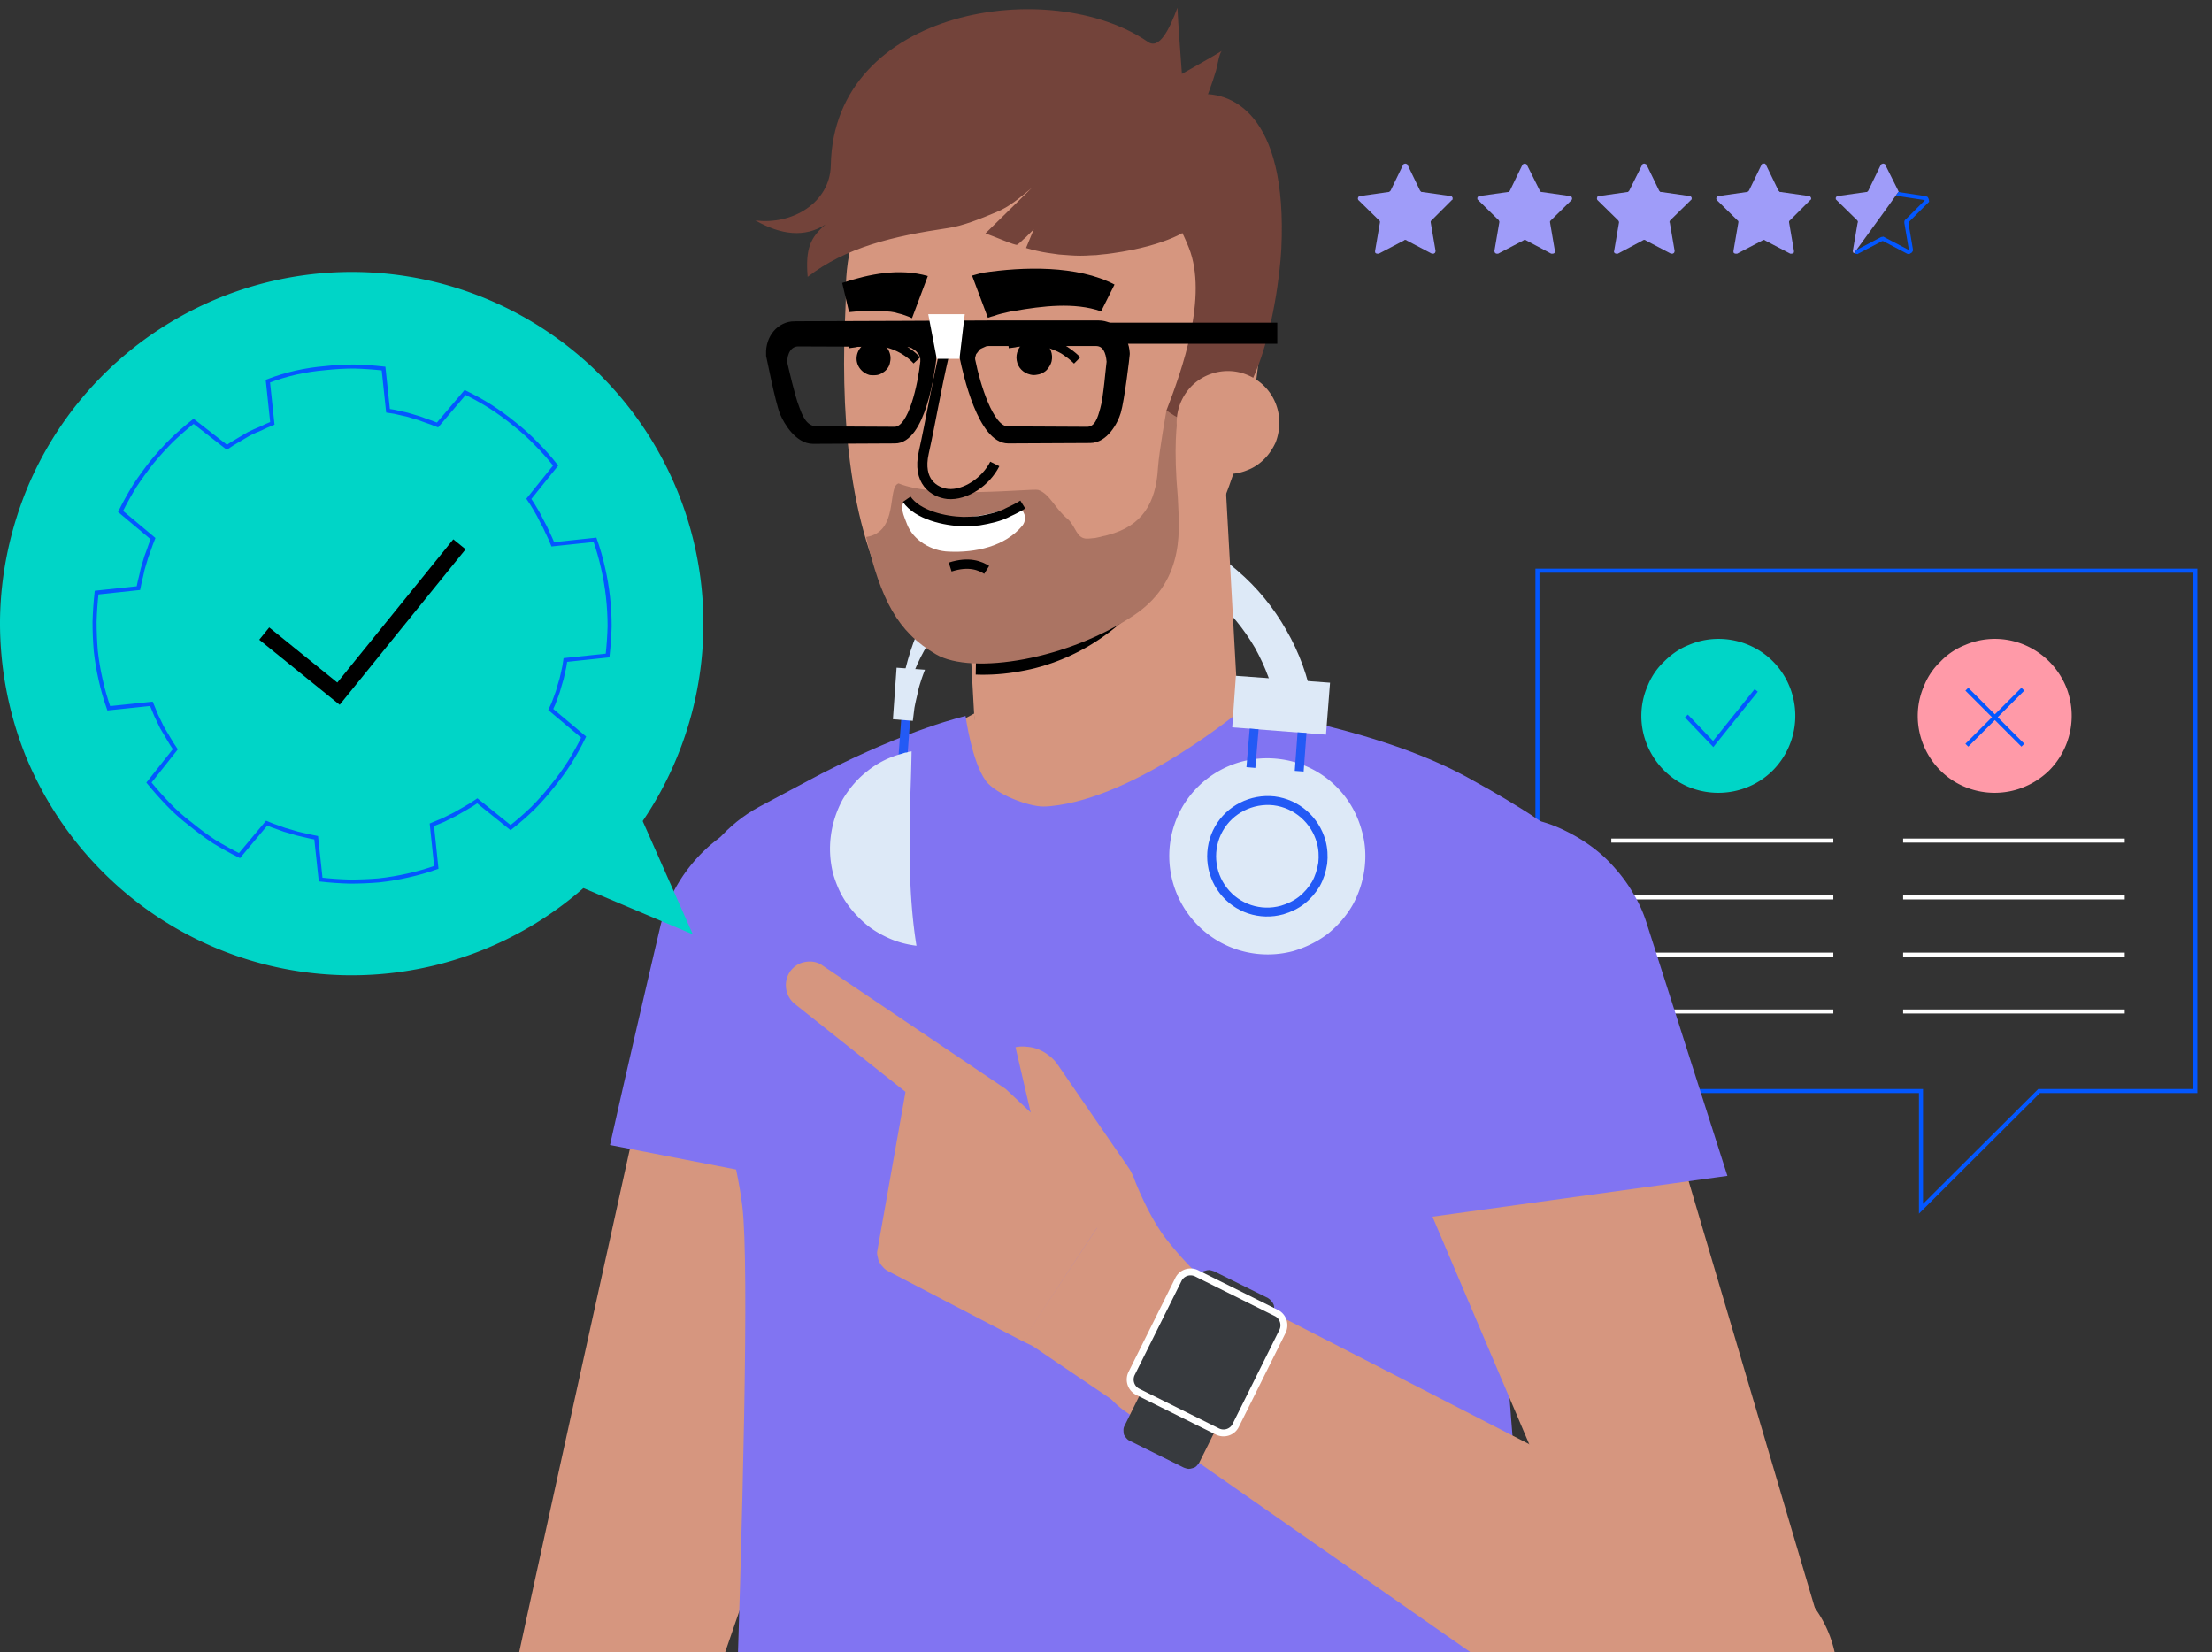
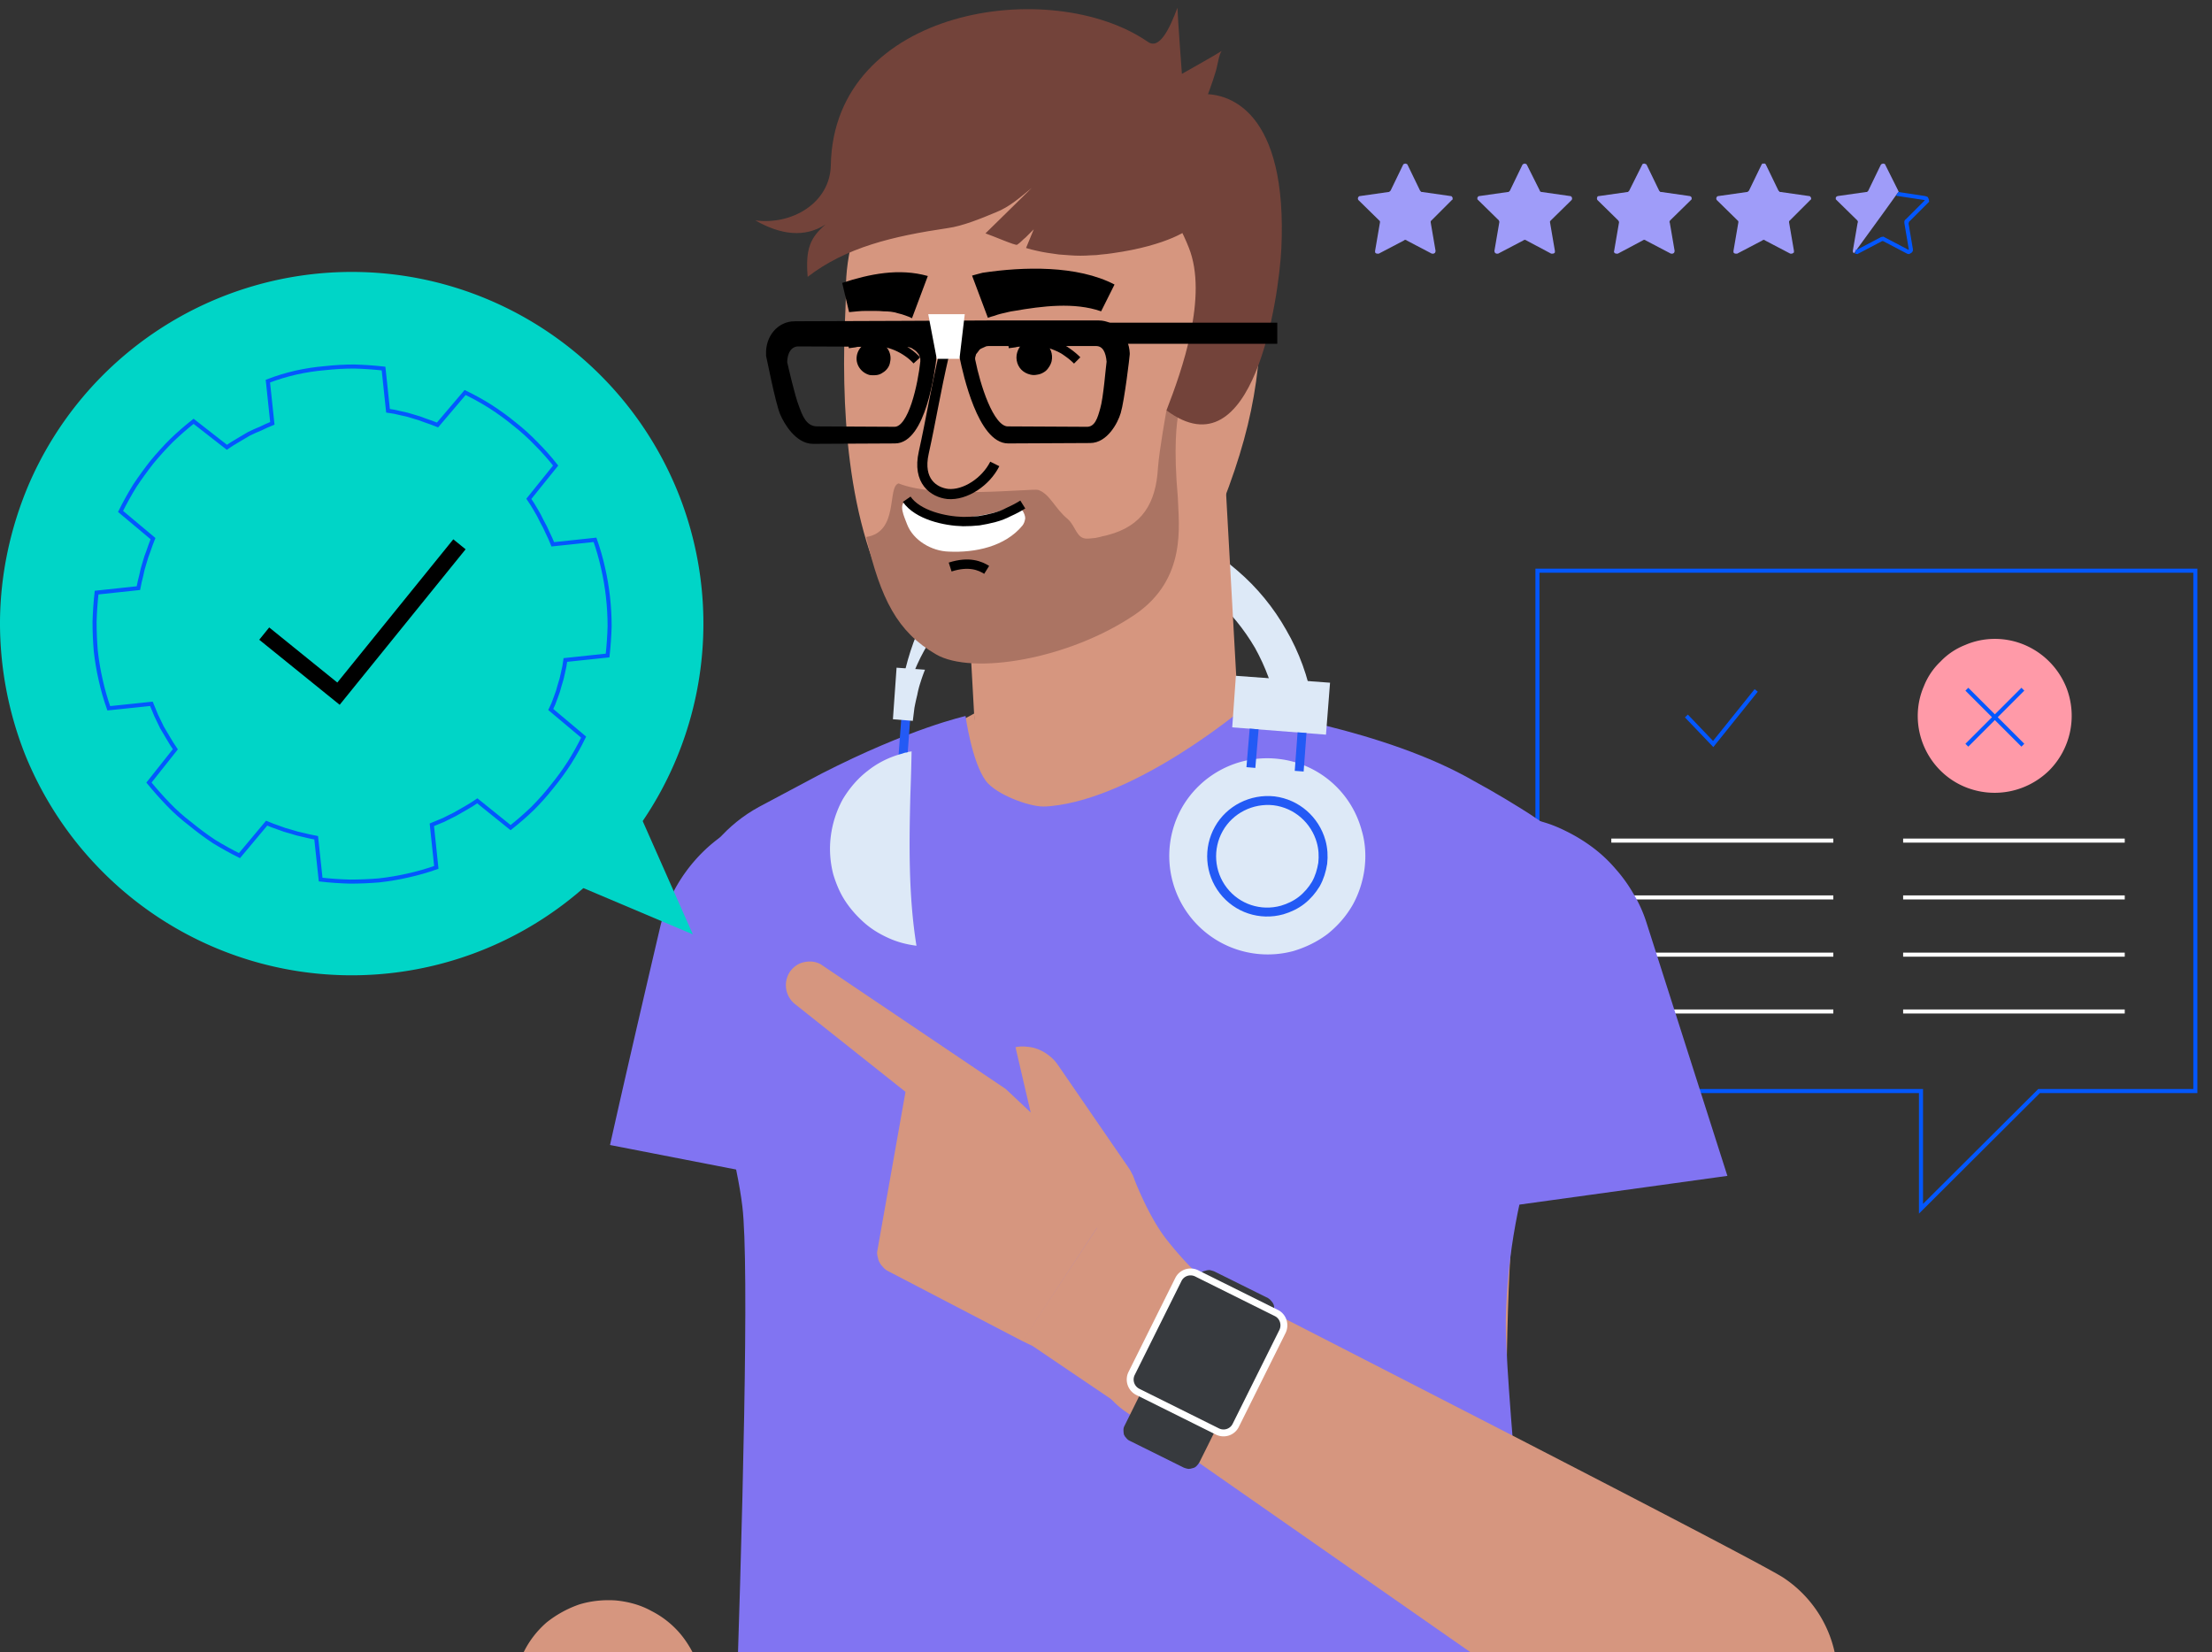
<svg xmlns="http://www.w3.org/2000/svg" width="545" height="407" version="1.2">
  <rect width="100%" height="100%" fill="#333333" stroke="none" />
  <style>.a{fill:none;stroke:#0357ff;stroke-miterlimit:10}.b{fill:#00d5c7}.d{fill:none;stroke:#fff;stroke-miterlimit:10}.e{fill:#d6967f}.f{fill:#8174f2}.g{fill:#dde9f7}.h{fill:none;stroke:#235af5;stroke-miterlimit:10;stroke-width:2.2}.i{fill:#eab1a0}.k{fill:#fff}.l,.m{fill:none;stroke:#000;stroke-miterlimit:10;stroke-width:2.3}.m{stroke-width:2.2}.p{fill:#73433a}.q{fill:#373a3e}.u{fill:#9f9cf9}</style>
  <path fill-rule="evenodd" d="M540.9 140.6H378.8v128.2h94.5v29l29.1-29h38.5z" class="a" />
-   <path d="M423.4 157.4c7.7 0 14.6 4.6 17.5 11.7a19.1 19.1 0 0 1-4.1 20.7c-5.4 5.4-13.6 7-20.7 4.1-7-2.9-11.7-9.9-11.7-17.5 0-2.5.5-5 1.5-7.3.9-2.3 2.3-4.4 4.1-6.1 1.8-1.8 3.8-3.2 6.1-4.1 2.3-1 4.8-1.5 7.3-1.5z" class="b" />
  <path d="M491.5 157.4c7.6 0 14.5 4.6 17.5 11.7a19.1 19.1 0 0 1-4.1 20.7c-5.5 5.4-13.6 7-20.7 4.1-7.1-2.9-11.7-9.9-11.7-17.5 0-2.5.5-5 1.5-7.3.9-2.3 2.3-4.4 4.1-6.1 1.7-1.8 3.8-3.2 6.1-4.1 2.3-1 4.8-1.5 7.3-1.5z" style="fill:#ff9aa8" />
  <path fill-rule="evenodd" d="m415.5 176.4 6.6 6.9 10.6-13.2" class="a" />
  <path d="m498.4 169.8-13.8 13.8M498.4 183.6l-13.8-13.8" class="a" />
  <path d="M397 207.1h54.7M397 221.1h54.7M397 235.2h54.7M397 249.2h54.7M468.9 207.1h54.6M468.9 221.1h54.6M468.9 235.2h54.6M468.9 249.2h54.6" class="d" />
-   <path d="M143.2 440.2c-10.2-2.8-19.6-13.4-16-29.8 5.3-24.8 38.8-176.2 40-181.7 2.4-8.9 8.3-16.5 16.3-21 8-4.6 17.6-5.8 26.5-3.2 8.8 2.5 16.4 8.4 20.8 16.5a34.5 34.5 0 0 1 2.9 26.5l-60.6 175.7c-7.3 18.9-22 18.5-28 17.4q-.9-.1-1.9-.4z" class="e" />
  <path d="M173.2 419.6c.2-3.1-.2-6.2-1.1-9.1-1-2.9-2.5-5.6-4.5-8a22.9 22.9 0 0 0-7.1-5.6c-2.7-1.5-5.7-2.3-8.8-2.6-3-.2-6.1.1-9 1-2.9 1-5.6 2.5-8 4.4-2.3 2-4.2 4.4-5.6 7.2-1.5 2.7-2.3 5.6-2.6 8.7-.1 2.5-13.1 157.8-13.2 159.4v.4c-.1 2 .2 4.1.8 6.1.6 2 1.5 3.9 2.8 5.5 1.2 1.7 2.7 3.2 4.5 4.3 1.7 1.2 3.6 2 5.6 2.6l.6.2.6.2q.3.1.6.1.4.1.7.1h.4q.2.1.4.1h.7q.2 0 .3-.1h.6q.1 0 .2-.1c2.2 0 4.3-.5 6.3-1.3 2-.9 3.9-2 5.5-3.5s2.9-3.2 3.9-5.1c.9-2 1.6-4 1.8-6.2 11.5-60.5 23-152.2 23.6-158.7z" class="e" />
  <path d="M234.7 219c-3.7-6.9-9.4-12.4-16.4-16-6.9-3.5-14.8-4.9-22.5-4-7.7 1-15 4.2-20.9 9.3a39.2 39.2 0 0 0-12.1 19.5c-.1.4-7.8 33.2-12.5 54.3l73 14.2 14.7-47.5q1.1-3.7 1.4-7.6.4-3.8 0-7.7-.5-3.8-1.6-7.5-1.2-3.7-3.1-7z" class="f" />
  <path d="m222.6 166.9 2 .2c6.8-18.6 24.4-31.8 45.3-31.2 5.3.2 10.6 1.3 15.6 3.2 4.9 2 9.5 4.7 13.6 8.2 4 3.5 7.4 7.7 10.1 12.3 2.6 4.7 4.5 9.7 5.4 15l8.8-1.6c-1.1-6.2-3.3-12.3-6.5-17.8-3.1-5.5-7.2-10.5-12-14.6-4.8-4.2-10.3-7.5-16.2-9.8-5.9-2.3-12.2-3.6-18.6-3.8-25.8-.8-42.4 16.2-47.5 39.9z" class="g" />
  <path d="m235.9 102 64.9-3.6L307 210l-64.9 3.6z" class="e" />
-   <path d="M288.9 137q-.9 1.8-1.9 3.5-1.1 1.8-2.2 3.4-1.2 1.7-2.5 3.2-1.3 1.6-2.7 3.1-3.8 3.9-8.3 7-4.5 3.1-9.6 5.2t-10.4 3q-5.4 1-10.9.8l.2-11.2c8.4.2 16.9-.4 25.1-3.1q3.3-1.1 6.5-2.6 3.1-1.6 6-3.4 3-1.9 5.6-4.2 2.7-2.2 5.1-4.8z" />
  <path d="M173.5 242.7c-4.8-15.5 1.8-32.4 15.7-40q6.7-3.7 15.3-8.1c22.3-11.5 35.5-18.8 35.5-18.8s1.3 20.5 22.2 18.5c23.2-2.3 42.8-19.9 42.8-19.9s34.1 9.2 56 21.9c4.2 2.4 8 4.5 11.3 6.6 22.7 13.9 19.5 24.3 14.8 39.5-5.6 18-12.3 41.1-13.9 54.3-4.3 35.1-.7 142.1-.7 142.1l.7 48.8H187.4l.6-48.8s3.6-107-.6-142.1c-1.6-13.1-8.2-36.1-13.9-54z" class="e" />
  <path d="M176.3 551.6s10.1-225.8 6.6-254.4c-1.2-10.2-5.9-28.6-13.6-53.2-5.5-17.6 1.9-36.6 17.7-45.2 5-2.7 10.2-5.4 15.4-8.2 22.1-11.3 35.3-14.1 35.5-14.2 0 0 1.5 11.2 5 16 2.6 3.4 10.6 6.3 14.1 6.3q.9 0 1.9-.1c21.3-2.1 47.3-24 47.3-24 1.4.4 34.9 5 57.1 17.9l3.6 2c2.8 1.6 5.3 3.1 7.7 4.6 25.8 15.8 21.6 29.1 16.8 44.6-7.8 24.7-19.7 47.5-20.4 81.6-.5 25.4 22 232.3 22 232.3z" class="f" />
  <path d="m223.2 176.6-.7 9.4" class="h" />
  <path d="M303.1 222.1q.6-.1 1.2.1t1.1.7q.4.4.7 1 .2.6.2 1.2M323.2 205.8c0-5.2-3.1-9.8-7.9-11.8-4.7-1.9-10.2-.8-13.8 2.8-3.6 3.6-4.7 9.1-2.7 13.8 1.9 4.7 6.5 7.8 11.7 7.8a11.95 11.95 0 0 0 8.9-3.7 12.48 12.48 0 0 0 3.8-8.9z" class="i" />
  <path d="M335.5 204.6a23.96 23.96 0 0 0-20.3-17.6 24.2 24.2 0 0 0-24 12 24.26 24.26 0 0 0 27.5 35.3c3-.9 5.9-2.3 8.4-4.2 2.5-2 4.6-4.4 6.2-7.2 1.5-2.7 2.5-5.8 2.9-8.9.4-3.2.2-6.4-.7-9.4z" class="g" />
  <path d="M332.1 205.5c-2.2-8-9-13.9-17.3-15-8.3-1-16.4 3.1-20.5 10.3-4.1 7.2-3.4 16.3 1.7 22.8 5.1 6.6 13.7 9.5 21.7 7.2 2.6-.7 5.1-1.9 7.2-3.6 2.1-1.6 3.9-3.7 5.3-6 1.3-2.4 2.1-5 2.5-7.7.3-2.7.1-5.4-.6-8zM303.6 179.2l.9-12.7 23.2 1.7-1 12.8z" class="g" />
  <path fill-rule="evenodd" d="M325.5 207.3c-1.5-5.3-6-9.3-11.6-10-5.5-.6-10.9 2.1-13.6 6.9-2.7 4.8-2.3 10.8 1.1 15.2 3.4 4.4 9.1 6.3 14.5 4.8 1.7-.5 3.4-1.3 4.8-2.4 1.4-1.1 2.6-2.5 3.5-4 .9-1.6 1.4-3.3 1.7-5.1.2-1.8.1-3.6-.4-5.4z" class="h" />
  <path d="m320.8 180.5-.7 9.5M309 179.6l-.8 9.5" class="h" />
  <path d="M205.3 215.4c.7 2.3 1.6 4.5 2.9 6.5 1.3 2 2.9 3.8 4.7 5.4 1.8 1.6 3.8 2.8 6 3.8s4.5 1.6 6.9 1.9c-2-12.4-1.8-25.4-1.5-37.2q.2-5.3.3-10.7-.3.1-.6.1l-.6.2q-.3 0-.6.1l-.6.2c-3 .8-5.9 2.2-8.4 4.2-2.5 1.9-4.6 4.4-6.2 7.1a25.7 25.7 0 0 0-2.9 9c-.4 3.1-.2 6.3.6 9.4zM220 177.2l4.9.4.4-3.2q.3-1.6.7-3.2.3-1.6.8-3.1.5-1.6 1.1-3.1l-7-.5z" class="g" />
  <path d="M261.4 159.5c-15.7 5.2-30.9 7-40.4-8.8-12.8-21-13.8-52.2-12.7-74.4q.1-2.2.1-4.3C208.1 32.2 255 5.1 290 30.7c15.5 11.2 20.8 30.3 20.8 40.4.1 22.7-2.6 37-13.1 61.5q-.8 1.7-1.7 3.2-.9 1.6-1.9 3-1.1 1.5-2.3 2.8-1.3 1.3-2.7 2.4c-10.9 9.1-17.9 12.4-27.7 15.5z" class="e" />
  <path d="M230.6 161.2c-9.5-5.5-13.6-13.6-17.2-28.9 8.2-1.2 5.1-12.4 8-13.2 9.6 3.9 32.7 1.2 34.4 1.6 2.9 1 4.1 4.6 7.3 7.2 2 1.8 2.1 4.9 4.8 4.8q.6 0 1.3-.1.6 0 1.3-.2.6-.1 1.2-.3.7-.1 1.3-.3c8.4-2.2 11.8-7.8 12.3-16.5.3-4.3 2.1-14.2 2.1-14.2 1.7-.2-.1.4 3 .4-.5 2.7-1.3 8.7-.2 21.1.2 6.7 2.3 19.9-10.4 28.7-16.4 11.2-40.3 15.1-49.2 9.9z" style="fill:#ab7463" />
  <path d="M251.9 129.5c-4.3 5.2-11.7 6.7-18.1 6.4-4.3-.1-8.8-2.8-10.3-6.7-.6-1.7-2.5-5.3.1-5.9q.1-.1.3 0h.3q.1 0 .3.1.1 0 .2.1c1.2.8 2.2 1.7 3.1 2.3 2.9 2.1 3.8 1.9 7.9 1.8q1.6 0 3.2-.2 1.7-.2 3.3-.5 1.6-.3 3.2-.7 1.6-.5 3.1-1.1c.6-.3 1.3-.3 1.9-.2.6.2 1.2.5 1.6 1 .3.5.6 1.2.6 1.8-.1.7-.3 1.3-.7 1.8z" class="k" />
  <path fill-rule="evenodd" d="M252 124.3q-1.6 1-3.4 1.8-1.7.9-3.6 1.4-1.9.5-3.8.8-1.9.2-3.9.2c-4.5-.1-11.2-1.6-13.9-5.5M243.1 140.4c-1.6-1-4.3-2.2-9-.7" class="l" />
  <path d="M271.3 76.7c-6.6-2.3-14.5-1.3-21.4-.1q-.8.1-1.6.3-.9.2-1.7.4-.8.2-1.6.5-.8.2-1.6.5l-3.9-10.4c.6-.2 1.9-.5 2.6-.7 10-1.5 23.3-1.9 32.5 2.9l-3.3 6.6zM207.5 69.7c6.7-2.2 14-3.7 21.1-1.7l-3.9 10.4q-.8-.4-1.7-.7-.8-.3-1.7-.5-.9-.3-1.8-.4-.9-.1-1.8-.1-1.1-.1-2.1-.1h-2.2q-1.1 0-2.1.1l-2.1.2zM259.1 89c.4-1.8-.3-3.6-1.8-4.6-1.4-1-3.4-1-4.9-.1-1.4 1-2.2 2.8-1.9 4.5.3 1.8 1.6 3.1 3.4 3.5q.8.2 1.7 0 .8-.1 1.6-.6.7-.4 1.2-1.2.5-.7.7-1.5z" />
  <path fill-rule="evenodd" d="M265.4 88.8q-1.1-1.1-2.4-2-1.2-.9-2.7-1.5-1.4-.6-2.9-.9-1.5-.3-3-.2-.8-.1-1.5 0-.8 0-1.5.1-.8 0-1.5.2l-1.5.2" class="m" />
  <path d="M219.3 89.2c.4-1.7-.3-3.4-1.7-4.4-1.4-.9-3.2-1-4.6 0a4.2 4.2 0 0 0-1.9 4.2c.3 1.7 1.6 3 3.2 3.4q.9.1 1.7 0 .8-.1 1.5-.6.7-.4 1.2-1.1.5-.7.6-1.5z" />
  <path fill-rule="evenodd" d="M225.9 88.8q-1-1.1-2.3-2-1.3-.9-2.7-1.5-1.4-.6-2.9-.9-1.5-.3-3.1-.2-.7-.1-1.4 0-.8 0-1.5.1-.8 0-1.5.2l-1.5.2" class="m" />
  <path fill-rule="evenodd" d="M245.1 114.3c-2.2 4.4-7.3 7.8-11.6 7.4-3.4-.4-7.5-3.1-5.9-10.2 1.8-8.1 2.8-14.7 5-24.2" style="fill:none;stroke:#000;stroke-miterlimit:10;stroke-width:2.5" />
  <path fill-rule="evenodd" d="m195.8 79.7 27.3-.1 20.3-.1h27.3c3.7 0 6.9 3.4 7.1 7.5V87.3c0 .4-1.3 11.3-2.2 14.3-.7 2.4-3.2 7-7 7l-20.2.1c-6.9 0-10.6-16.7-11.4-20.6q-.2-.6-.6-1-.3-.4-.8-.8-.5-.3-1-.5-.6-.2-1.1-.2-.6 0-1.1.2-.5.2-.9.5-.5.3-.8.7-.3.4-.5.9c-.4 3.6-2.7 20.8-9.7 20.8l-20.2.1c-3.8 0-6.6-4.6-7.6-7-1.2-3-3.3-13.9-3.4-14.2V87.3c-.2-4.2 2.7-7.6 6.5-7.6zM240 87q-.1.3-.2.7 0 .3-.1.6 0 .4.1.7c1.1 5.5 4.5 16.6 8.5 16.6l19.2.1c2.8.2 3.5-2.8 4.2-4.9.8-2.6 1.3-10.4 1.5-11.7-.1-2.4-.9-4.4-3.2-4.4h-26.3q-.5 0-.9.1-.5.2-.9.4-.5.2-.8.5-.4.4-.7.8-.2.2-.4.5zm-43.7 13.2c.8 2.1 1.8 5.3 4.9 5.4l19.2.1c4 0 6.3-11 6.9-16.6v-.7q0-.3-.1-.6-.1-.4-.3-.7-.2-.3-.4-.5-.3-.4-.7-.7-.4-.4-.9-.6-.4-.2-.9-.3l-1-.2h-26.3c-2.2 0-3.3 2.1-3.3 4.5.3 1.3 1.9 8.3 2.9 10.9z" />
  <path fill-rule="evenodd" d="m195.8 79.7 27.3-.1 20.3-.1h27.3c3.7 0 6.9 3.4 7.1 7.5V87.3c0 .4-1.3 11.3-2.2 14.3-.7 2.4-3.2 7-7 7l-20.2.1c-6.9 0-10.6-16.7-11.4-20.6q-.2-.6-.6-1-.3-.4-.8-.8-.5-.3-1-.5-.6-.2-1.1-.2-.6 0-1.1.2-.5.2-.9.5-.5.3-.8.7-.3.4-.5.9c-.4 3.6-2.7 20.8-9.7 20.8l-20.2.1c-3.8 0-6.6-4.6-7.6-7-1.2-3-3.3-13.9-3.4-14.2V87.3c-.2-4.2 2.7-7.6 6.5-7.6zM240 87q-.1.3-.2.7-.1.3-.1.6 0 .4.1.7c1.1 5.5 4.4 16.6 8.5 16.6l19.2.1c2.8.2 3.5-2.8 4.1-4.9.8-2.6 1.4-10.4 1.6-11.7-.2-2.4-1-4.4-3.2-4.4h-26.3q-.5 0-.9.1-.5.2-.9.4-.5.2-.9.5l-.6.8q-.2.2-.4.5zm-43.7 13.2c.8 2.1 1.8 5.3 4.9 5.4l19.2.1c4 0 6.3-11 6.9-16.6v-.6q0-.4-.1-.7-.2-.3-.3-.7-.2-.3-.4-.5-.3-.4-.7-.7-.4-.3-.9-.6-.4-.2-.9-.3-.5-.1-1-.1l-26.3-.1c-2.2 0-3.3 2.1-3.3 4.5.3 1.3 1.9 8.3 2.9 10.9z" style="fill:none;stroke:#000;stroke-miterlimit:10;stroke-width:1.1" />
  <path d="M230.8 88.4h5.6l1.3-11h-9z" class="k" />
  <path d="M204.7 40.7c.7-38.8 54.3-46.8 78.1-30.4 2.8 2 5.3-3 7.3-8.4.1 2.9 1.1 16.3 1.1 16.3s8.2-4.6 9.9-5.7c-.7.4-1.2 4-1.5 4.9-.5 1.6-1 3.2-1.6 4.8l-.6 1.6q-.3.7-.6 1.5t-.6 1.5q-.4.8-.7 1.6c2.1-1.8 4-2.4 6-4.4-.7 1.8-3.6 6.5-1.8 13.4q.7 2.7 1.1 5.5.5 2.8.7 5.6.2 2.8.2 5.6t-.3 5.6c-1.3 15.2-3.9 30.3-5.3 41.3.2-7.6-.3-39.9-2.2-45.6-.3 1-6.2 5.1-19.9 7q-1.3.2-2.6.3-1.3.2-2.6.2-1.3.1-2.6.1t-2.6-.1l-2.7-.2-2.8-.4q-1.3-.2-2.6-.5-1.4-.3-2.7-.7l1.9-4.6-1 1-1 1q-.5.4-1 .9t-1.1.9c-.3.3-6-2.2-7.8-2.8 0 0 9.4-9.2 11.4-11.2-2.8 2.3-5.5 4.7-8.8 6-3.6 1.5-8.2 3.4-11.9 3.9-13.5 2-25 4.7-34.5 12-.6-7 .7-9.7 4.4-12.9-5.1 3.3-11 2.6-17.3-1 8.9 1.2 18.4-4.2 18.6-13.6z" class="p" />
  <path d="M287.4 101.1c21.5 16 27.7-27.9 28.3-39.8 1.6-33.7-12.7-39.1-21-38-6.8.8-21.9 1.8-13.8 15.8 3.4 5.9 9.3 15 12 21.9 4.8 12-1.7 30.3-5.5 40.1z" class="p" />
-   <path d="M315.2 104.1c0-5.1-3-9.7-7.8-11.7-4.7-2-10.2-.9-13.8 2.7-3.6 3.7-4.7 9.1-2.7 13.9a12.56 12.56 0 0 0 16.5 6.8c1.6-.6 3-1.6 4.1-2.7 1.2-1.2 2.1-2.6 2.8-4.1.6-1.6.9-3.2.9-4.9z" class="e" />
  <path d="M253.5 79.5h61.2v5.2h-61.2z" />
-   <path d="M435.8 438c-10 3.6-23.7.5-30.4-15-10-23.3-70.6-165.9-72.8-171.1-3.2-8.7-2.8-18.3 1.1-26.6 3.9-8.4 11-14.8 19.7-17.9 8.6-3.2 18.2-2.7 26.5 1.3s14.7 11.1 17.7 19.9l52.7 178.2c5 19.7-7.2 27.8-12.7 30.4q-.9.5-1.8.8z" class="e" />
  <path d="M385.7 204.7q-2-1-4-1.7-2.1-.7-4.2-1.2t-4.3-.7q-2.2-.3-4.4-.3-1.7 0-3.4.2-1.7.1-3.4.4-1.7.3-3.3.8-1.7.4-3.3 1c-4.8 1.7-9.3 4.5-13.1 8a39.5 39.5 0 0 0-9 12.4c-2.1 4.6-3.3 9.7-3.5 14.9-.2 5.1.6 10.3 2.5 15.1l1.2 2.9c3 7.2 13.5 33.8 17.6 43.5l74.5-10.3-20-62.6q-1.2-3.7-3.2-7-1.9-3.3-4.5-6.2-2.5-2.9-5.6-5.2-3.1-2.3-6.6-4z" class="f" />
  <path d="M439.4 388.7c6.5 4.3 11.1 11 12.7 18.7 1.6 7.7.1 15.6-4.2 22.2a29.21 29.21 0 0 1-18.6 12.7c-7.6 1.7-15.6.2-22.2-4-.6-.4-129.9-90.6-129.9-90.6-9.4-6.6-11.3-19.4-4.2-27.9 1.5-1.8 3.2-3.2 5.1-4.3 2-1.2 4.1-1.9 6.3-2.4 2.2-.4 4.5-.4 6.7-.1 2.2.4 4.4 1.1 6.4 2.1 2 1.1 134.3 68.6 141.9 73.6zM250.2 258l7.7 33.1q.4 1.8 1.2 3.4.8 1.6 2 3 1.1 1.4 2.6 2.5 1.4 1 3.1 1.8c1.8.8 3.9.9 5.9.5 1.9-.5 3.7-1.6 5-3.2 1.3-1.5 2-3.5 2.1-5.5.1-2-.5-4-1.6-5.7l-17.6-25.6q-.9-1.3-2.1-2.2-1.1-.9-2.5-1.5t-2.9-.7q-1.5-.2-2.9.1z" class="e" />
  <path d="m218.5 313 33.4 17.4 23.7-36-27.8-26.1-45.1-30.4c-1.2-.9-2.8-1.2-4.3-.9-1.5.2-2.8 1.1-3.7 2.3a5.97 5.97 0 0 0 1.2 8.1l27.2 21.6-7 39.5q0 .7.2 1.3.1.7.4 1.2.3.6.8 1.1.4.5 1 .9zM251.9 330.4l2.5 1.2 26.9 18.2c4 2.7 8.9 3.7 13.7 2.7 4.8-.9 9-3.7 11.7-7.7 2.7-4 3.7-8.9 2.8-13.7-1-4.8-3.7-8.9-7.8-11.7-4-2.7-9.2-7.6-14.1-13.8-4.9-6.1-8.6-16.3-8.6-16.3z" class="e" />
  <path d="m311.8 327.4-18.4-9.1 1.8-3.8q.3-.5.7-.9.4-.4 1-.5.5-.2 1.1-.2.5.1 1.1.3l13.3 6.6q.5.3.8.7.4.4.6.9.2.6.1 1.1 0 .6-.2 1.1zM291.7 361.6l-13.3-6.6q-.5-.2-.9-.7-.4-.4-.6-.9-.1-.6-.1-1.1 0-.6.3-1.1l16.3-32.9 18.4 9.1-14.4 29.1-1.9 3.8q-.3.5-.7.9-.4.4-.9.5-.6.2-1.1.2-.6-.1-1.1-.3z" class="q" />
  <path d="m300 352.7-19.7-9.8q-.6-.3-1-.8-.5-.5-.7-1.1-.2-.6-.1-1.3 0-.7.3-1.3l11.5-23.1q.3-.6.8-1.1.5-.4 1.1-.6.6-.3 1.3-.2.7 0 1.3.3l19.7 9.8q.6.3 1 .8t.7 1.1q.2.6.1 1.3 0 .7-.3 1.3l-11.5 23.1q-.3.6-.8 1.1-.5.4-1.1.6-.7.3-1.3.2-.7 0-1.3-.3z" class="q" />
  <path d="M280.3 342.9a3.4 3.4 0 0 1-1.5-4.5l11.5-23.1c.8-1.7 2.8-2.4 4.5-1.6l19.7 9.8c1.6.8 2.3 2.8 1.5 4.5l-11.5 23.1c-.8 1.7-2.8 2.4-4.5 1.6z" style="fill:none;stroke:#fff;stroke-miterlimit:10;stroke-width:1.7" />
  <path d="m170.7 230.2-13.1-29.6-30.4 11.2z" class="b" />
  <path d="M6.9 119.8A86.69 86.69 0 0 1 87.4 67c35 .3 66.4 21.7 79.6 54.2a86.57 86.57 0 0 1-19.6 94.2 86.59 86.59 0 0 1-122.5-1c-8-8.1-14.3-17.7-18.6-28.2A88.22 88.22 0 0 1 0 153c.1-11.4 2.5-22.7 6.9-33.2z" class="b" />
  <path fill-rule="evenodd" d="m113.2 134.1-29.8 36.8-18.3-14.8" style="fill:none;stroke:#000;stroke-miterlimit:10.005;stroke-width:3.9" />
  <path fill-rule="evenodd" d="M149.7 161.5q.4-3.6.5-7.2 0-3.6-.4-7.2t-1.2-7.1q-.8-3.6-2-7l-10.4 1.1q-.6-1.5-1.3-2.9-.6-1.4-1.4-2.8-.7-1.5-1.5-2.8-.8-1.4-1.7-2.7l6.6-8.2q-2.2-2.8-4.8-5.4-2.5-2.6-5.3-4.8-2.8-2.3-5.9-4.3-3-1.9-6.3-3.5l-6.8 8q-1.5-.6-3-1.1-1.5-.6-3-1-1.5-.5-3.1-.8-1.5-.4-3.1-.6l-1.1-10.4q-3.6-.4-7.2-.5-3.6 0-7.2.4-3.6.3-7.2 1.1-3.5.8-6.9 2.1l1.1 10.4q-1.5.6-2.9 1.3-1.5.6-2.9 1.3-1.4.8-2.7 1.6-1.4.8-2.7 1.7l-8.2-6.4q-2.8 2.2-5.4 4.7-2.6 2.6-4.9 5.4-2.2 2.8-4.2 5.8-1.9 3.1-3.5 6.3l8 6.7q-.6 1.5-1.1 3-.6 1.5-1 3-.5 1.5-.8 3.1-.4 1.5-.7 3.1L23.8 146q-.4 3.6-.5 7.2 0 3.6.3 7.2.4 3.6 1.2 7.1.8 3.6 2 7l10.5-1.1q.6 1.5 1.2 2.9.7 1.5 1.4 2.9.8 1.4 1.6 2.7.8 1.4 1.7 2.7l-6.5 8.2q2.3 2.8 4.8 5.4 2.5 2.6 5.4 4.8 2.8 2.3 5.8 4.3 3.1 1.9 6.3 3.5l6.7-8q1.4.6 2.9 1.1 1.5.6 3.1 1 1.5.5 3 .8 1.6.4 3.2.7l1.1 10.3q3.5.4 7.2.5 3.6 0 7.2-.3 3.6-.4 7.1-1.2 3.6-.8 7-2l-1.1-10.5q1.4-.6 2.9-1.2l2.8-1.4 2.8-1.6q1.4-.8 2.7-1.7l8.2 6.6q2.8-2.2 5.4-4.7 2.6-2.6 4.8-5.4 2.3-2.8 4.3-5.9 1.9-3 3.5-6.3l-8.1-6.8q.7-1.4 1.2-2.9.6-1.5 1-3.1.5-1.5.8-3 .4-1.6.6-3.2z" style="fill:none;stroke:#0357ff;stroke-miterlimit:10.005;stroke-width:1" />
  <path d="m346.8 40.6 3.1 6.4q.1 0 .1.1l.1.1q.1 0 .1.1h.2l7 1q.2 0 .3.1.1.2.2.3v.4q0 .1-.2.2l-5 5-.1.1-.1.1V54.8l1.2 7q0 .2-.1.4 0 .1-.2.2-.1.1-.3.1h-.3l-6.3-3.3q0-.1-.1-.1H346.1q-.1 0-.1.1l-6.3 3.3h-.3q-.2 0-.4-.1l-.2-.2v-.4l1.2-7V54.5l-.1-.1-.1-.1-5.1-5q-.1-.1-.1-.2-.1-.2 0-.4 0-.1.2-.3.1-.1.3-.1l7-1h.1q.1-.1.2-.1 0-.1.1-.1 0-.1.1-.1l3.1-6.4q.1-.2.2-.2.2-.1.3-.1.2 0 .4.1.1 0 .2.2zM376.2 40.6l3.2 6.4v.1q.1 0 .1.1.1 0 .2.1h.1l7 1q.2 0 .3.1.2.2.2.3.1.2 0 .4 0 .1-.1.2l-5.1 5-.1.1q0 .1-.1.1V54.8l1.2 7v.4l-.2.2q-.2.1-.3.1h-.4l-6.2-3.3q-.1-.1-.2-.1H375.5l-.1.1-6.3 3.3h-.3q-.2 0-.3-.1-.2-.1-.2-.2-.1-.2-.1-.4l1.2-7V54.5l-.1-.1v-.1l-5.1-5-.2-.2v-.4q.1-.1.2-.3.1-.1.3-.1l7-1h.2q0-.1.1-.1l.1-.1.1-.1 3.1-6.4q.1-.2.3-.2.1-.1.3-.1.1 0 .3.1.1 0 .2.2zM405.7 40.6l3.1 6.4.1.1.1.1.1.1h.2l7 1q.1 0 .3.1.1.2.2.3v.4l-.2.2-5.1 5q0 .1-.1.1v.1q0 .1-.1.2 0 .1.1.1l1.2 7q0 .2-.1.4 0 .1-.2.2-.1.1-.3.1h-.3l-6.3-3.3-.1-.1H405q-.1 0-.2.1l-6.2 3.3h-.4q-.1 0-.3-.1l-.2-.2q-.1-.2 0-.4l1.2-7v-.1q0-.1-.1-.2v-.1q-.1 0-.1-.1l-5.1-5q-.1-.1-.1-.2-.1-.2 0-.4 0-.1.1-.3.2-.1.4-.1l7-1h.1l.1-.1.1-.1.1-.1 3.2-6.4q0-.2.2-.2.1-.1.3-.1.2 0 .3.1.2 0 .3.2zM435.1 40.6l3.1 6.4q.1 0 .1.1.1 0 .1.1.1 0 .1.1h.2l7 1q.2 0 .3.1.1.2.2.3.1.2 0 .4 0 .1-.2.2l-5 5-.1.1-.1.1V54.8l1.2 7v.4q-.1.1-.3.2-.1.1-.3.1h-.3l-6.3-3.3q0-.1-.1-.1H434.4q-.1 0-.1.1l-6.3 3.3h-.3q-.2 0-.4-.1l-.2-.2v-.4l1.2-7V54.5l-.1-.1-.1-.1-5.1-5q-.1-.1-.1-.2-.1-.2 0-.4 0-.1.2-.3.1-.1.3-.1l7-1h.1q.1-.1.2-.1 0-.1.1-.1 0-.1.1-.1l3.1-6.4q.1-.2.2-.3h.7q.1.1.2.3zM467.7 47l-3.2-6.4q0-.2-.2-.2-.1-.1-.3-.1-.2 0-.3.1-.2 0-.3.2l-3.1 6.4-.1.1-.1.1-.1.1h-.2l-7 1q-.1 0-.3.1-.1.2-.2.3v.4l.2.2 5.1 5q0 .1.1.1v.1q0 .1.1.2 0 .1-.1.1l-1.2 7v.2q.1.1.1.2t.1.1.1.1c3.1-4.3 6.3-8.6 11-15.2v-.1h-.1V47z" class="u" />
  <path fill-rule="evenodd" d="M457.2 62h.1q.1.1.2.1l.1-.1h.1l5.9-3.1h.1q.1-.1.2-.1l.1.1h.1L470 62q.1.1.3.1.2-.1.3-.2.1 0 .2-.2v-.3l-1.1-6.5V54.6q0-.1.1-.1 0-.1.1-.1l4.7-4.7.2-.2q0-.2-.1-.3 0-.2-.1-.3-.2-.1-.3-.1l-6.6-1h-.1l-.1-.1" class="a" />
</svg>